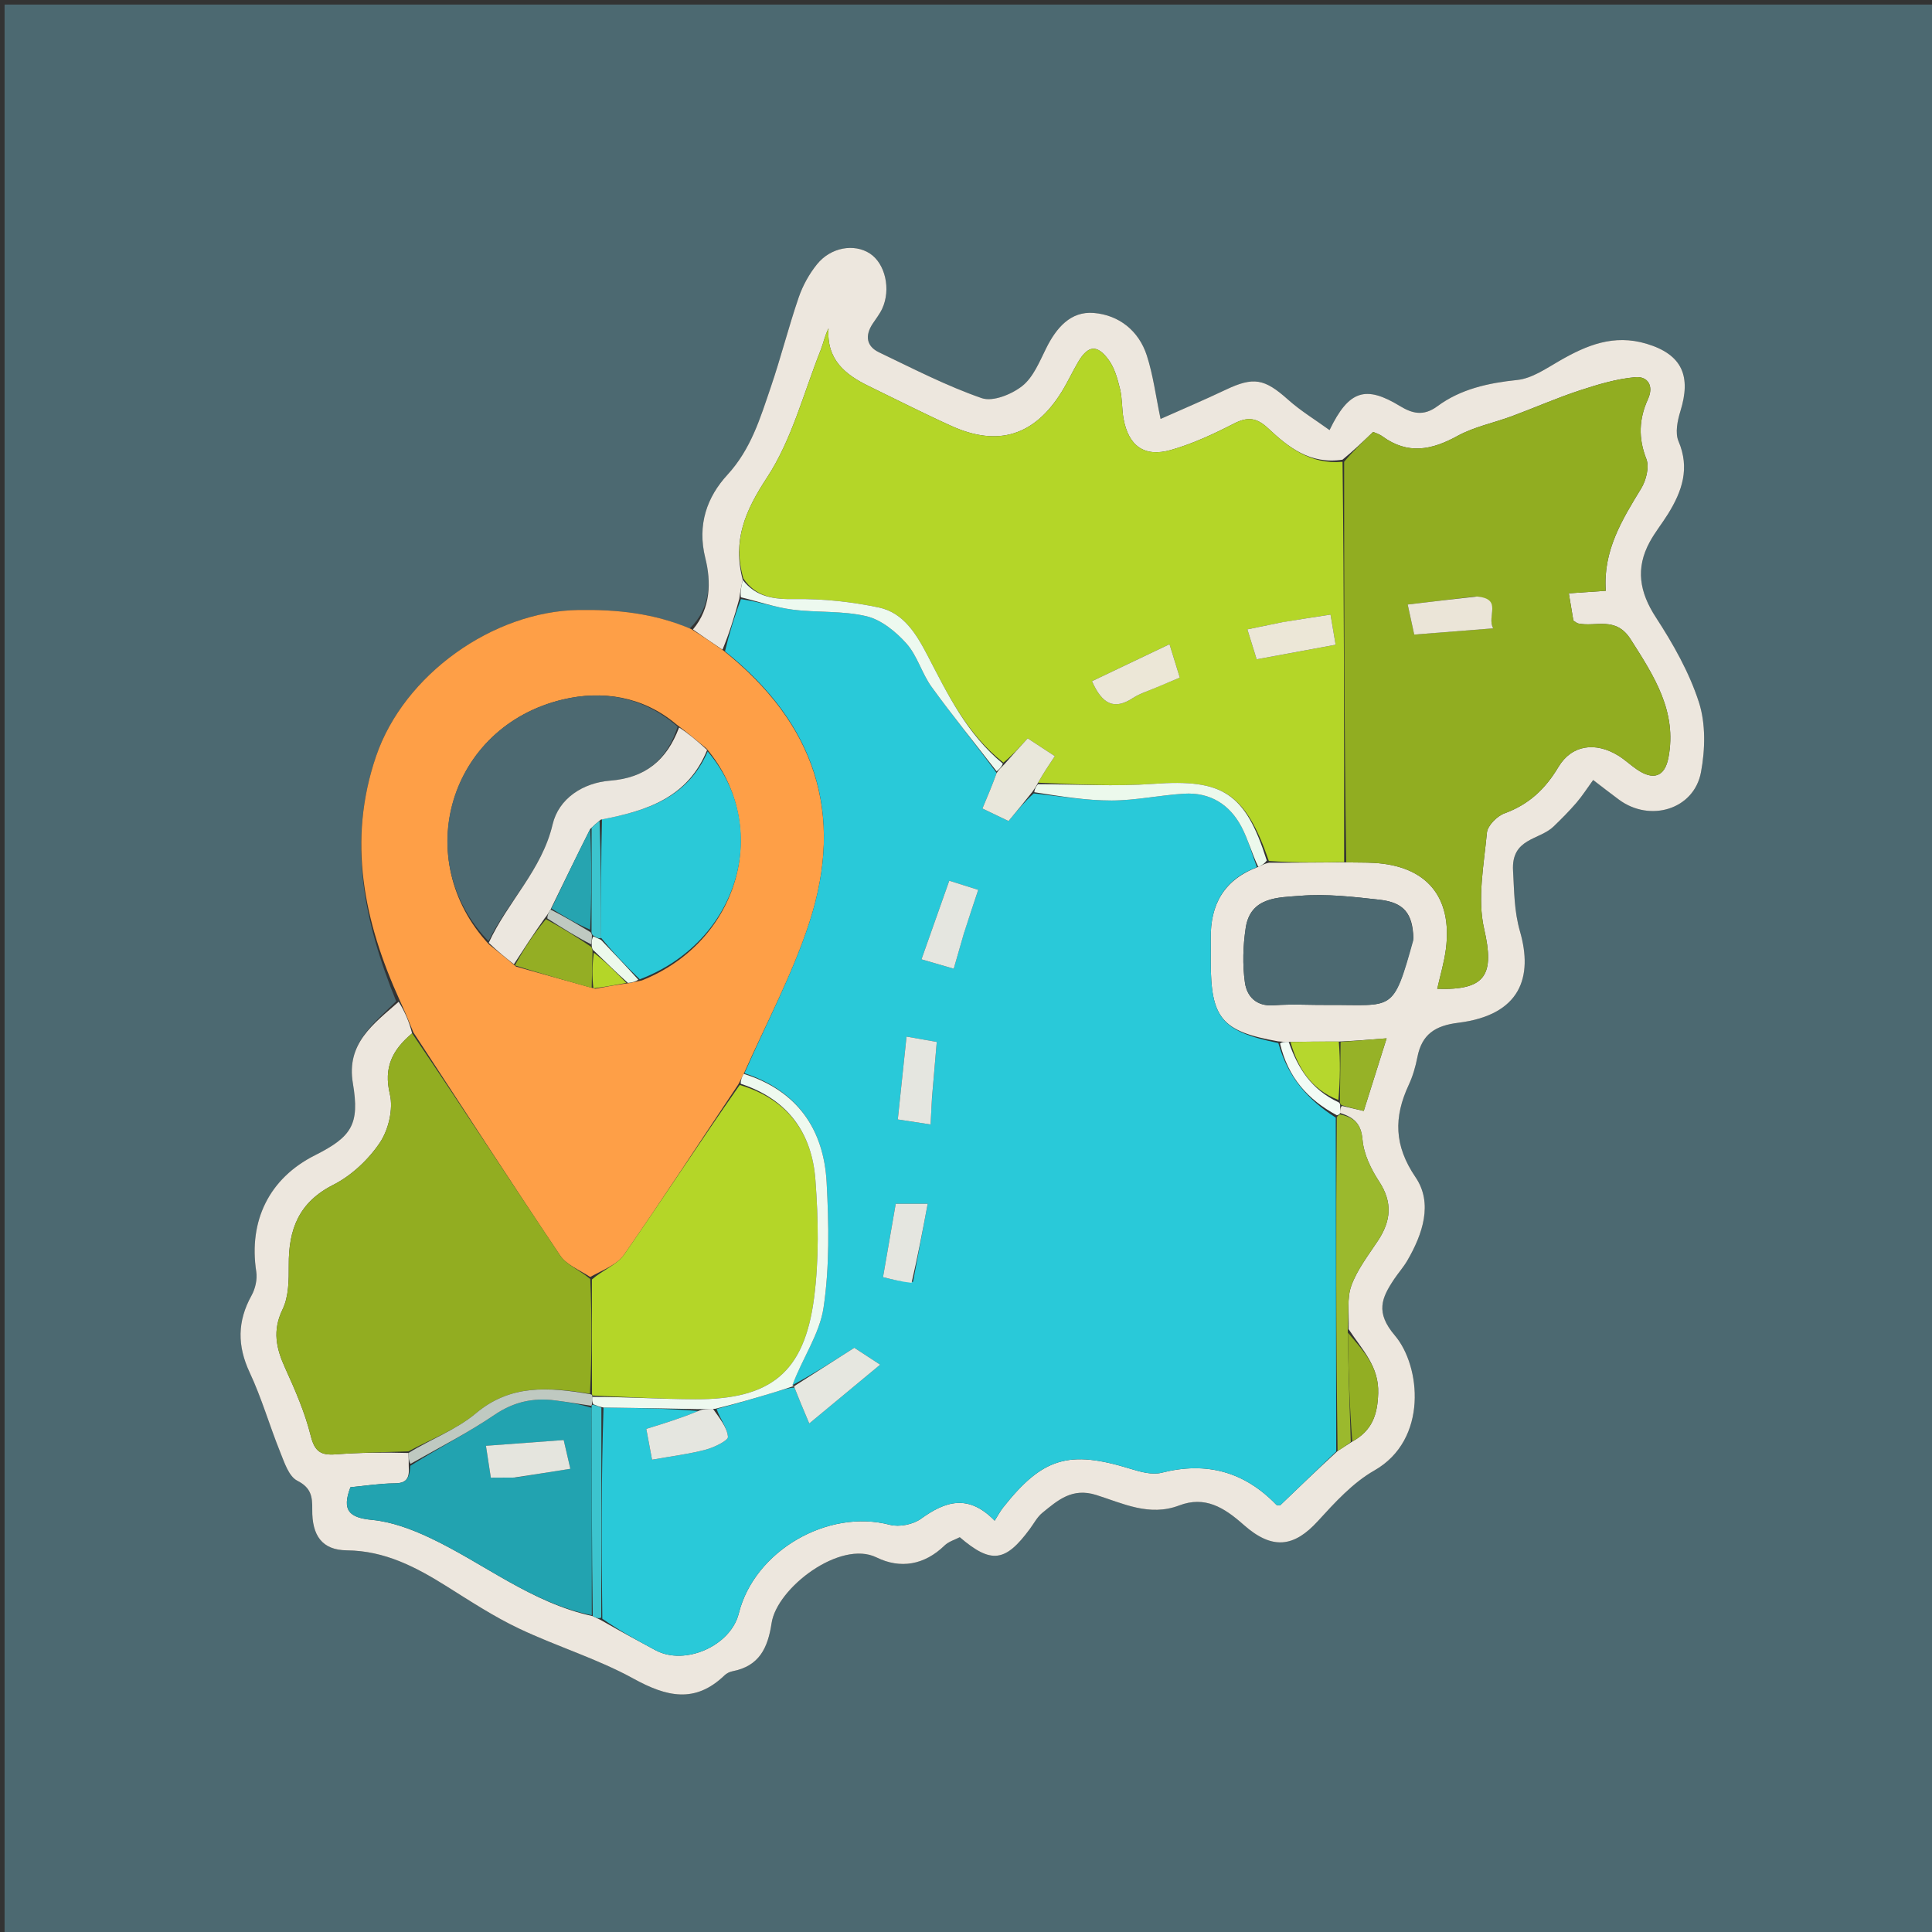
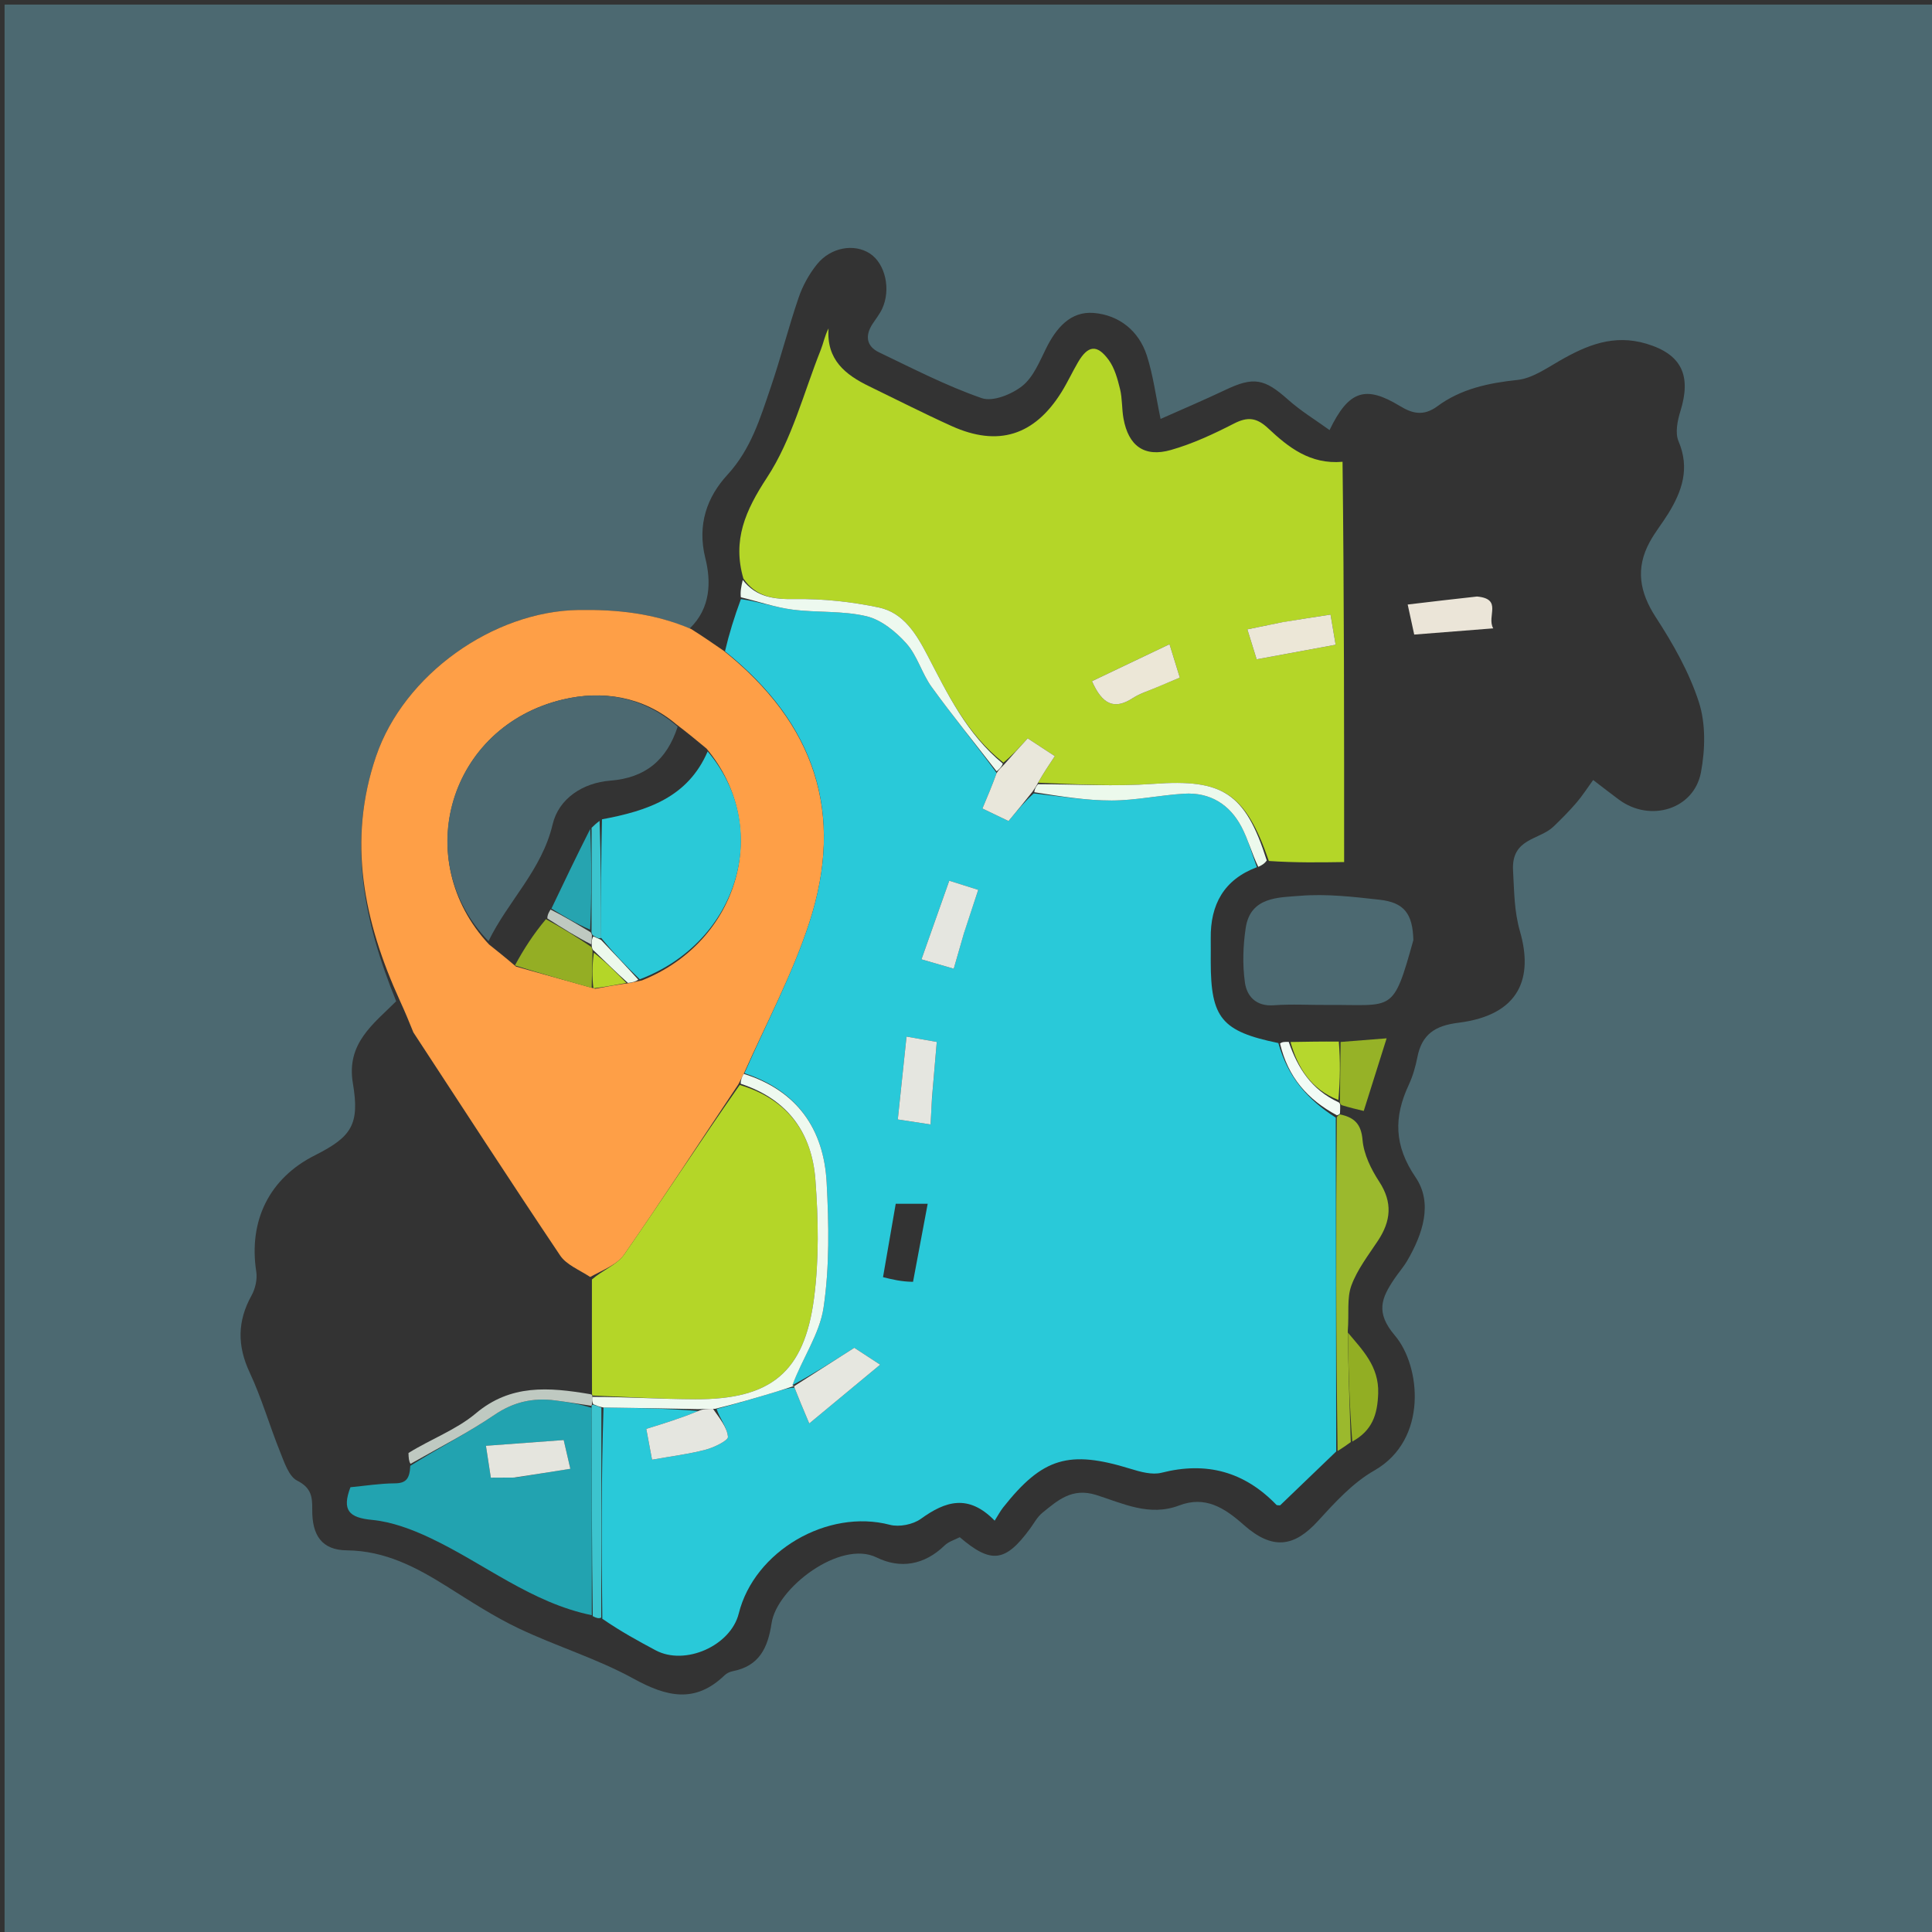
<svg xmlns="http://www.w3.org/2000/svg" version="1.1" id="Layer_1" x="0px" y="0px" width="100%" viewBox="0 0 421 421" enable-background="new 0 0 421 421" xml:space="preserve">
  <rect x="0" y="0" width="421" height="421" fill="#333333" stroke="none" />
  <path fill="#4C6971" opacity="1" stroke="none" d=" M222,422   C148,422 74.5,422 1,422   C1,281.667 1,141.333 1,1   C141.333,1 281.667,1 422,1   C422,141.333 422,281.667 422,422   C355.5,422 289,422 222,422  M150.242,137.001   C142.538,133.604 134.474,132.799 126.102,132.919   C107.45,133.186 88.034,146.993 81.958,164.771   C75.649,183.23 79.246,200.753 86.331,218.183   C81.351,223.156 75.426,227.354 76.895,236.052   C78.415,245.046 76.63,247.719 68.603,251.76   C58.682,256.754 54.129,266.005 55.844,277.13   C56.099,278.78 55.63,280.823 54.809,282.304   C51.709,287.899 51.675,293.246 54.411,299.089   C57.022,304.664 58.729,310.655 61.039,316.38   C61.959,318.66 62.926,321.713 64.768,322.65   C67.802,324.193 68.076,326.107 68.041,328.906   C67.968,334.627 70.192,337.778 75.571,337.834   C83.927,337.92 90.691,341.505 97.419,345.728   C102.534,348.938 107.628,352.277 113.064,354.86   C121.275,358.762 130.119,361.432 138.052,365.794   C145.248,369.751 151.461,371.255 157.886,365.063   C158.337,364.628 159.009,364.299 159.628,364.179   C165.425,363.054 167.316,359.15 168.136,353.691   C169.291,345.999 183.1,335.494 191.006,339.378   C196.198,341.928 201.444,341.04 205.836,336.769   C206.724,335.906 208.083,335.529 209.142,334.972   C215.989,340.831 219.078,340.42 224.436,333.137   C225.308,331.952 226.025,330.562 227.134,329.66   C230.511,326.913 233.621,324.114 238.883,325.772   C244.656,327.59 250.454,330.524 256.948,328.053   C262.567,325.915 266.722,328.47 270.981,332.252   C277.318,337.879 282.037,337.083 287.163,331.475   C290.878,327.41 294.787,323.105 299.479,320.433   C311.26,313.725 309.589,297.635 303.962,291.026   C299.665,285.979 301.053,282.844 303.804,278.73   C304.715,277.368 305.824,276.129 306.647,274.72   C310.032,268.92 312.3,262.173 308.463,256.535   C303.752,249.611 303.704,243.436 306.975,236.409   C307.858,234.512 308.46,232.431 308.86,230.371   C309.823,225.408 312.715,223.498 317.735,222.877   C331.48,221.177 334.04,212.769 331.23,203.008   C329.921,198.46 329.977,194.259 329.709,189.753   C329.284,182.601 335.419,183.1 338.518,180.122   C340.253,178.456 341.953,176.74 343.522,174.921   C344.792,173.448 345.842,171.786 347.161,169.971   C349.226,171.545 350.989,172.927 352.792,174.257   C359.58,179.265 369.142,176.382 370.657,168.282   C371.579,163.352 371.719,157.706 370.209,153.028   C368.107,146.514 364.589,140.306 360.824,134.521   C357.244,129.02 356.377,123.841 359.477,118.122   C360.641,115.974 362.206,114.047 363.497,111.962   C366.544,107.037 368.281,102.046 365.762,96.144   C364.99,94.333 365.535,91.661 366.174,89.601   C368.503,82.098 366.716,77.28 358.788,74.906   C351.626,72.76 345.735,75.225 339.793,78.65   C336.884,80.328 333.809,82.464 330.642,82.796   C324.315,83.458 318.305,84.762 313.224,88.522   C310.168,90.783 307.698,90.084 305.068,88.485   C297.604,83.946 293.933,84.985 289.721,93.721   C286.61,91.468 283.431,89.543 280.706,87.109   C275.529,82.485 273.175,82.037 267.02,84.966   C262.341,87.192 257.562,89.211 252.901,91.29   C251.851,86.285 251.286,81.739 249.9,77.458   C248.146,72.041 243.811,68.648 238.343,68.194   C233.271,67.773 230.156,71.484 227.96,75.91   C226.514,78.825 225.162,82.204 222.762,84.107   C220.46,85.933 216.35,87.598 213.927,86.758   C206.236,84.091 198.921,80.306 191.546,76.774   C188.789,75.453 188.469,73.147 190.128,70.593   C190.843,69.493 191.688,68.452 192.235,67.273   C194.197,63.042 192.902,57.43 189.556,55.243   C186.151,53.019 181.038,53.859 178.026,57.598   C176.321,59.713 174.92,62.247 174.04,64.818   C171.829,71.273 170.163,77.914 167.959,84.372   C165.655,91.119 163.676,97.845 158.495,103.483   C154.114,108.251 151.862,114.296 153.704,121.657   C154.962,126.686 154.92,132.531 150.242,137.001  z" />
-   <path fill="#EDE7DE" opacity="1" stroke="none" d=" M150.997,137.162   C154.92,132.531 154.962,126.686 153.704,121.657   C151.862,114.296 154.114,108.251 158.495,103.483   C163.676,97.845 165.655,91.119 167.959,84.372   C170.163,77.914 171.829,71.273 174.04,64.818   C174.92,62.247 176.321,59.713 178.026,57.598   C181.038,53.859 186.151,53.019 189.556,55.243   C192.902,57.43 194.197,63.042 192.235,67.273   C191.688,68.452 190.843,69.493 190.128,70.593   C188.469,73.147 188.789,75.453 191.546,76.774   C198.921,80.306 206.236,84.091 213.927,86.758   C216.35,87.598 220.46,85.933 222.762,84.107   C225.162,82.204 226.514,78.825 227.96,75.91   C230.156,71.484 233.271,67.773 238.343,68.194   C243.811,68.648 248.146,72.041 249.9,77.458   C251.286,81.739 251.851,86.285 252.901,91.29   C257.562,89.211 262.341,87.192 267.02,84.966   C273.175,82.037 275.529,82.485 280.706,87.109   C283.431,89.543 286.61,91.468 289.721,93.721   C293.933,84.985 297.604,83.946 305.068,88.485   C307.698,90.084 310.168,90.783 313.224,88.522   C318.305,84.762 324.315,83.458 330.642,82.796   C333.809,82.464 336.884,80.328 339.793,78.65   C345.735,75.225 351.626,72.76 358.788,74.906   C366.716,77.28 368.503,82.098 366.174,89.601   C365.535,91.661 364.99,94.333 365.762,96.144   C368.281,102.046 366.544,107.037 363.497,111.962   C362.206,114.047 360.641,115.974 359.477,118.122   C356.377,123.841 357.244,129.02 360.824,134.521   C364.589,140.306 368.107,146.514 370.209,153.028   C371.719,157.706 371.579,163.352 370.657,168.282   C369.142,176.382 359.58,179.265 352.792,174.257   C350.989,172.927 349.226,171.545 347.161,169.971   C345.842,171.786 344.792,173.448 343.522,174.921   C341.953,176.74 340.253,178.456 338.518,180.122   C335.419,183.1 329.284,182.601 329.709,189.753   C329.977,194.259 329.921,198.46 331.23,203.008   C334.04,212.769 331.48,221.177 317.735,222.877   C312.715,223.498 309.823,225.408 308.86,230.371   C308.46,232.431 307.858,234.512 306.975,236.409   C303.704,243.436 303.752,249.611 308.463,256.535   C312.3,262.173 310.032,268.92 306.647,274.72   C305.824,276.129 304.715,277.368 303.804,278.73   C301.053,282.844 299.665,285.979 303.962,291.026   C309.589,297.635 311.26,313.725 299.479,320.433   C294.787,323.105 290.878,327.41 287.163,331.475   C282.037,337.083 277.318,337.879 270.981,332.252   C266.722,328.47 262.567,325.915 256.948,328.053   C250.454,330.524 244.656,327.59 238.883,325.772   C233.621,324.114 230.511,326.913 227.134,329.66   C226.025,330.562 225.308,331.952 224.436,333.137   C219.078,340.42 215.989,340.831 209.142,334.972   C208.083,335.529 206.724,335.906 205.836,336.769   C201.444,341.04 196.198,341.928 191.006,339.378   C183.1,335.494 169.291,345.999 168.136,353.691   C167.316,359.15 165.425,363.054 159.628,364.179   C159.009,364.299 158.337,364.628 157.886,365.063   C151.461,371.255 145.248,369.751 138.052,365.794   C130.119,361.432 121.275,358.762 113.064,354.86   C107.628,352.277 102.534,348.938 97.419,345.728   C90.691,341.505 83.927,337.92 75.571,337.834   C70.192,337.778 67.968,334.627 68.041,328.906   C68.076,326.107 67.802,324.193 64.768,322.65   C62.926,321.713 61.959,318.66 61.039,316.38   C58.729,310.655 57.022,304.664 54.411,299.089   C51.675,293.246 51.709,287.899 54.809,282.304   C55.63,280.823 56.099,278.78 55.844,277.13   C54.129,266.005 58.682,256.754 68.603,251.76   C76.63,247.719 78.415,245.046 76.895,236.052   C75.426,227.354 81.351,223.156 86.878,218.296   C88.311,220.596 89.196,222.784 89.799,225.167   C85.446,228.832 83.571,232.633 84.959,238.449   C85.731,241.684 84.661,246.203 82.759,249.022   C80.265,252.72 76.574,256.185 72.609,258.194   C65.084,262.008 62.874,267.928 62.927,275.663   C62.949,278.908 62.929,282.53 61.574,285.323   C59.321,289.964 60.187,293.819 62.138,298.11   C64.319,302.906 66.458,307.818 67.72,312.902   C68.569,316.322 69.935,317.157 73.127,316.918   C78.406,316.522 83.711,316.465 89.009,316.619   C89.047,317.678 89.082,318.384 89.07,319.515   C89.267,322.161 88.556,323.214 86.042,323.233   C82.752,323.257 79.466,323.786 76.364,324.081   C74.461,329.082 76.034,330.718 81.042,331.195   C85.359,331.606 89.729,333.241 93.706,335.118   C105.482,340.675 115.796,349.279 129.165,352.172   C129.922,352.569 130.468,352.76 131.245,353.206   C135.274,355.514 139.063,357.583 142.872,359.616   C149.29,363.04 159.23,358.629 160.981,351.596   C164.381,337.94 180.376,328.716 193.915,332.269   C195.953,332.804 198.952,332.205 200.667,330.967   C205.979,327.132 210.991,325.462 216.747,331.366   C217.497,330.187 217.966,329.283 218.586,328.498   C227.199,317.605 232.935,315.923 246.334,320.062   C248.501,320.731 251.057,321.447 253.122,320.921   C262.902,318.431 271.15,320.681 278.126,327.9   C278.299,328.078 278.746,327.991 278.963,328.016   C283.065,324.076 287.117,320.184 291.475,316.19   C292.638,315.474 293.494,314.858 294.672,314.13   C299.054,311.71 300.168,308.24 300.319,303.619   C300.511,297.714 296.855,294.157 293.874,289.635   C293.996,286.192 293.47,282.892 294.472,280.15   C295.752,276.646 298.171,273.532 300.267,270.361   C303.103,266.072 303.507,262.021 300.53,257.471   C298.764,254.773 297.176,251.518 296.909,248.393   C296.603,244.801 295.004,243.479 292,242.52   C292.028,241.776 292.049,241.352 292.435,240.99   C294.162,241.374 295.525,241.696 297.172,242.086   C298.885,236.652 300.444,231.702 302.159,226.26   C298.307,226.564 295.216,226.808 291.738,226.969   C287.972,226.944 284.592,227.001 280.825,227.04   C279.918,227.02 279.4,227.02 278.509,226.92   C266.204,224.739 263.835,221.874 263.83,209.512   C263.83,207.848 263.853,206.184 263.83,204.521   C263.728,197.098 266.708,191.677 274.189,188.895   C275.017,188.511 275.544,188.202 276.527,187.99   C282.287,188.008 287.593,187.929 293.362,187.907   C295.656,187.982 297.491,187.928 299.316,188.028   C310.83,188.656 316.535,195.402 315.072,206.826   C314.7,209.732 313.834,212.574 313.19,215.468   C323.854,215.841 325.691,212.343 323.41,202.442   C321.885,195.827 323.358,188.448 324.009,181.46   C324.154,179.904 326.216,177.834 327.848,177.237   C333.124,175.307 336.699,171.983 339.581,167.152   C342.501,162.258 347.702,161.611 352.649,164.659   C354.058,165.527 355.281,166.692 356.648,167.636   C360.216,170.1 362.751,169.34 363.565,165.106   C365.493,155.076 360.447,147.326 355.333,139.313   C352.074,134.208 347.78,136.676 343.912,135.862   C343.62,135.801 343.368,135.548 342.855,135.238   C342.561,133.488 342.238,131.565 341.857,129.294   C344.702,129.097 347.12,128.929 349.914,128.736   C349.279,120.048 353.441,113.288 357.625,106.44   C358.708,104.667 359.44,101.765 358.749,100.004   C356.961,95.454 357.153,91.253 359.096,87.001   C360.485,83.963 358.951,81.964 356.364,82.192   C352.246,82.555 348.147,83.79 344.185,85.093   C339.214,86.728 334.407,88.852 329.496,90.676   C325.522,92.152 321.227,92.998 317.563,95.013   C311.957,98.096 306.752,99.103 301.272,95.106   C300.515,94.554 299.555,94.282 299.216,94.125   C296.89,96.347 294.89,98.258 292.541,100.171   C285.471,101.25 280.729,97.443 276.343,93.335   C273.855,91.004 271.899,90.756 268.896,92.298   C264.485,94.563 259.904,96.699 255.157,98.053   C249.334,99.714 245.894,97.148 244.819,91.198   C244.436,89.079 244.576,86.851 244.064,84.773   C243.524,82.577 242.89,80.21 241.591,78.434   C239.057,74.97 237.071,75.244 234.915,78.927   C233.656,81.077 232.612,83.357 231.295,85.468   C225.4,94.918 217.496,97.408 207.382,92.847   C201.326,90.115 195.403,87.087 189.422,84.189   C184.206,81.662 180.046,78.383 180.549,71.562   C179.711,73.163 179.437,74.77 178.846,76.252   C175.115,85.61 172.577,95.769 167.157,104.032   C162.401,111.281 159.574,117.714 161.854,126.382   C161.507,127.833 161.293,128.962 161.095,130.496   C159.994,134.507 158.876,138.113 157.435,141.573   C155.073,140.006 153.035,138.584 150.997,137.162  M307.991,204.437   C307.839,199.079 305.97,196.653 300.587,196.055   C294.865,195.419 289.033,194.736 283.341,195.202   C278.62,195.587 272.476,195.375 271.45,202.208   C270.864,206.106 270.733,210.21 271.279,214.098   C271.699,217.091 273.712,219.342 277.553,219.058   C281.528,218.764 285.542,219.018 289.539,218.989   C303.636,218.89 303.515,220.951 307.991,204.437  z" />
  <path fill="#FE9F47" opacity="1" stroke="none" d=" M150.62,137.081   C153.035,138.584 155.073,140.006 157.658,141.778   C177.613,157.68 184.1,177.282 176.362,201.044   C172.689,212.323 166.999,222.945 162.064,234.001   C161.637,234.772 161.371,235.406 160.881,236.301   C152.479,248.865 144.431,261.26 135.999,273.389   C134.458,275.606 131.353,276.736 128.613,278.267   C126.16,276.666 123.417,275.6 122.071,273.596   C111.259,257.488 100.711,241.203 90.081,224.972   C89.196,222.784 88.311,220.596 87.182,218.152   C79.246,200.753 75.649,183.23 81.958,164.771   C88.034,146.993 107.45,133.186 126.102,132.919   C134.474,132.799 142.538,133.604 150.62,137.081  M137.187,214.21   C137.865,214.063 138.543,213.916 139.887,213.639   C161.098,205.161 168.247,180.249 153.968,163.127   C151.977,161.475 149.985,159.823 147.373,157.831   C140.07,151.677 131.185,150.393 122.612,152.438   C97.785,158.359 89.367,187.36 106.558,205.798   C108.366,207.239 110.174,208.679 112.44,210.627   C117.938,212.175 123.435,213.723 129.69,215.457   C131.958,215.034 134.227,214.611 137.187,214.21  z" />
  <path fill="#29C9D9" opacity="1" stroke="none" d=" M162.224,233.864   C166.999,222.945 172.689,212.323 176.362,201.044   C184.1,177.282 177.613,157.68 157.982,141.923   C158.876,138.113 159.994,134.507 161.451,130.554   C165.406,131.11 168.977,132.36 172.648,132.836   C178.017,133.532 183.609,133.043 188.813,134.284   C192.042,135.055 195.222,137.653 197.525,140.233   C199.898,142.891 200.876,146.744 203.004,149.683   C207.542,155.949 212.43,161.962 217.183,168.442   C216.186,171.189 215.181,173.573 214.08,176.182   C216.251,177.224 218.116,178.118 219.768,178.911   C221.745,176.53 223.314,174.64 225.257,172.893   C231.171,173.541 236.712,174.448 242.251,174.437   C247.506,174.426 252.748,173.27 258.015,172.954   C263.68,172.614 267.965,175.28 270.557,180.23   C271.993,182.973 272.8,186.046 273.89,188.97   C266.708,191.677 263.728,197.098 263.83,204.521   C263.853,206.184 263.83,207.848 263.83,209.512   C263.835,221.874 266.204,224.739 278.561,227.29   C280.649,234.74 284.957,239.63 291.074,243.539   C291.095,268.099 291.132,292.195 291.169,316.291   C287.117,320.184 283.065,324.076 278.963,328.016   C278.746,327.991 278.299,328.078 278.126,327.9   C271.15,320.681 262.902,318.431 253.122,320.921   C251.057,321.447 248.501,320.731 246.334,320.062   C232.935,315.923 227.199,317.605 218.586,328.498   C217.966,329.283 217.497,330.187 216.747,331.366   C210.991,325.462 205.979,327.132 200.667,330.967   C198.952,332.205 195.953,332.804 193.915,332.269   C180.376,328.716 164.381,337.94 160.981,351.596   C159.23,358.629 149.29,363.04 142.872,359.616   C139.063,357.583 135.274,355.514 131.248,352.741   C131.03,336.933 131.038,321.846 131.511,306.706   C138.713,306.791 145.451,306.928 152.168,307.466   C148.47,309.005 144.792,310.142 140.832,311.367   C141.268,313.704 141.648,315.739 142.085,318.08   C146.292,317.328 150.083,316.863 153.744,315.906   C155.591,315.423 158.707,313.903 158.631,313.102   C158.43,311.001 156.791,309.037 156.161,307.025   C160.75,305.79 164.906,304.556 169.057,303.302   C170.398,302.897 171.724,302.442 173.12,302.367   C174.056,304.783 174.928,306.843 176.345,310.189   C181.827,305.642 186.522,301.75 191.797,297.375   C188.813,295.427 186.947,294.209 186.158,293.694   C181.184,296.864 177.079,299.481 172.648,301.844   C174.803,296.054 178.605,290.714 179.462,284.937   C180.786,276.005 180.62,266.746 180.133,257.677   C179.507,246.038 173.717,237.647 162.224,233.864  M210.17,202.908   C211.14,199.992 212.111,197.075 213.165,193.906   C210.66,193.117 208.862,192.551 206.851,191.918   C204.726,197.93 202.817,203.334 200.797,209.048   C203.448,209.818 205.466,210.404 207.83,211.09   C208.614,208.378 209.294,206.027 210.17,202.908  M203.136,238.69   C203.458,234.913 203.781,231.137 204.13,227.045   C201.855,226.645 199.997,226.318 197.541,225.886   C196.872,232.233 196.271,237.94 195.639,243.939   C198.377,244.356 200.414,244.666 202.782,245.027   C202.889,242.844 202.969,241.215 203.136,238.69  M198.959,279.316   C200.011,273.717 201.062,268.117 202.152,262.315   C199.253,262.315 197.189,262.315 195.186,262.315   C194.24,267.779 193.351,272.91 192.417,278.304   C194.5,278.82 196.41,279.293 198.959,279.316  z" />
  <path fill="#B4D628" opacity="1" stroke="none" d=" M292.898,187.85   C287.593,187.929 282.287,188.008 276.495,187.616   C271.375,172.733 266.381,169.713 251.381,170.809   C243.024,171.419 234.585,170.896 226.197,170.555   C227.364,168.497 228.517,166.769 229.854,164.766   C227.762,163.397 225.9,162.177 223.944,160.897   C222.056,162.959 220.506,164.652 218.65,166.178   C210.657,159.908 206.533,151.298 202.15,142.888   C199.706,138.198 196.917,133.506 191.48,132.368   C185.544,131.126 179.368,130.454 173.312,130.549   C168.617,130.624 164.766,130.11 161.987,126.06   C159.574,117.714 162.401,111.281 167.157,104.032   C172.577,95.769 175.115,85.61 178.846,76.252   C179.437,74.77 179.711,73.163 180.549,71.562   C180.046,78.383 184.206,81.662 189.422,84.189   C195.403,87.087 201.326,90.115 207.382,92.847   C217.496,97.408 225.4,94.918 231.295,85.468   C232.612,83.357 233.656,81.077 234.915,78.927   C237.071,75.244 239.057,74.97 241.591,78.434   C242.89,80.21 243.524,82.577 244.064,84.773   C244.576,86.851 244.436,89.079 244.819,91.198   C245.894,97.148 249.334,99.714 255.157,98.053   C259.904,96.699 264.485,94.563 268.896,92.298   C271.899,90.756 273.855,91.004 276.343,93.335   C280.729,97.443 285.471,101.25 292.55,100.627   C292.904,130.004 292.901,158.927 292.898,187.85  M252.972,149.37   C254.286,148.824 255.6,148.278 257.092,147.658   C256.357,145.277 255.743,143.286 254.847,140.384   C248.848,143.244 243.361,145.859 237.952,148.438   C240.201,153.515 242.824,154.749 246.864,152.108   C248.497,151.041 250.47,150.494 252.972,149.37  M279.086,135.658   C276.752,136.135 274.417,136.611 271.812,137.142   C272.624,139.761 273.239,141.744 273.836,143.668   C279.742,142.579 285.179,141.577 291.044,140.495   C290.687,138.382 290.345,136.359 289.934,133.926   C286.365,134.477 283.143,134.974 279.086,135.658  z" />
-   <path fill="#91AD21" opacity="1" stroke="none" d=" M293.362,187.907   C292.901,158.927 292.904,130.004 292.898,100.625   C294.89,98.258 296.89,96.347 299.216,94.125   C299.555,94.282 300.515,94.554 301.272,95.106   C306.752,99.103 311.957,98.096 317.563,95.013   C321.227,92.998 325.522,92.152 329.496,90.676   C334.407,88.852 339.214,86.728 344.185,85.093   C348.147,83.79 352.246,82.555 356.364,82.192   C358.951,81.964 360.485,83.963 359.096,87.001   C357.153,91.253 356.961,95.454 358.749,100.004   C359.44,101.765 358.708,104.667 357.625,106.44   C353.441,113.288 349.279,120.048 349.914,128.736   C347.12,128.929 344.702,129.097 341.857,129.294   C342.238,131.565 342.561,133.488 342.855,135.238   C343.368,135.548 343.62,135.801 343.912,135.862   C347.78,136.676 352.074,134.208 355.333,139.313   C360.447,147.326 365.493,155.076 363.565,165.106   C362.751,169.34 360.216,170.1 356.648,167.636   C355.281,166.692 354.058,165.527 352.649,164.659   C347.702,161.611 342.501,162.258 339.581,167.152   C336.699,171.983 333.124,175.307 327.848,177.237   C326.216,177.834 324.154,179.904 324.009,181.46   C323.358,188.448 321.885,195.827 323.41,202.442   C325.691,212.343 323.854,215.841 313.19,215.468   C313.834,212.574 314.7,209.732 315.072,206.826   C316.535,195.402 310.83,188.656 299.316,188.028   C297.491,187.928 295.656,187.982 293.362,187.907  M321.404,129.986   C316.687,130.548 311.971,131.109 306.748,131.731   C307.298,134.264 307.693,136.084 308.17,138.278   C314.012,137.819 319.376,137.397 325.386,136.925   C323.897,134.277 327.506,130.506 321.404,129.986  z" />
-   <path fill="#92AD21" opacity="1" stroke="none" d=" M89.799,225.167   C100.711,241.203 111.259,257.488 122.071,273.596   C123.417,275.6 126.16,276.666 128.627,278.706   C128.983,287.391 128.969,295.536 128.554,303.699   C119.503,302.258 111.255,301.618 103.675,307.996   C99.453,311.547 93.938,313.56 89.005,316.266   C83.711,316.465 78.406,316.522 73.127,316.918   C69.935,317.157 68.569,316.322 67.72,312.902   C66.458,307.818 64.319,302.906 62.138,298.11   C60.187,293.819 59.321,289.964 61.574,285.323   C62.929,282.53 62.949,278.908 62.927,275.663   C62.874,267.928 65.084,262.008 72.609,258.194   C76.574,256.185 80.265,252.72 82.759,249.022   C84.661,246.203 85.731,241.684 84.959,238.449   C83.571,232.633 85.446,228.832 89.799,225.167  z" />
  <path fill="#22A3B0" opacity="1" stroke="none" d=" M128.955,351.966   C115.796,349.279 105.482,340.675 93.706,335.118   C89.729,333.241 85.359,331.606 81.042,331.195   C76.034,330.718 74.461,329.082 76.364,324.081   C79.466,323.786 82.752,323.257 86.042,323.233   C88.556,323.214 89.267,322.161 89.407,319.413   C95.817,315.384 102.045,312.183 107.801,308.284   C111.967,305.461 116.213,304.549 120.991,305.165   C123.627,305.505 126.25,305.94 128.918,306.78   C128.956,322.14 128.955,337.053 128.955,351.966  M112.461,321.947   C116.283,321.338 120.105,320.729 124.284,320.063   C123.711,317.586 123.316,315.882 122.833,313.799   C117.139,314.22 111.766,314.618 105.891,315.052   C106.27,317.518 106.584,319.568 106.958,322   C108.653,322 110.112,322 112.461,321.947  z" />
  <path fill="#4C6971" opacity="1" stroke="none" d=" M307.984,204.858   C303.515,220.951 303.636,218.89 289.539,218.989   C285.542,219.018 281.528,218.764 277.553,219.058   C273.712,219.342 271.699,217.091 271.279,214.098   C270.733,210.21 270.864,206.106 271.45,202.208   C272.476,195.375 278.62,195.587 283.341,195.202   C289.033,194.736 294.865,195.419 300.587,196.055   C305.97,196.653 307.839,199.079 307.984,204.858  z" />
  <path fill="#9BB92D" opacity="1" stroke="none" d=" M291.475,316.19   C291.132,292.195 291.095,268.099 291.302,243.488   C291.547,242.974 291.994,242.839 291.994,242.839   C295.004,243.479 296.603,244.801 296.909,248.393   C297.176,251.518 298.764,254.773 300.53,257.471   C303.507,262.021 303.103,266.072 300.267,270.361   C298.171,273.532 295.752,276.646 294.472,280.15   C293.47,282.892 293.996,286.192 293.695,290.003   C293.814,298.589 294.082,306.415 294.35,314.242   C293.494,314.858 292.638,315.474 291.475,316.19  z" />
  <path fill="#EDF9EF" opacity="1" stroke="none" d=" M161.854,126.382   C164.766,130.11 168.617,130.624 173.312,130.549   C179.368,130.454 185.544,131.126 191.48,132.368   C196.917,133.506 199.706,138.198 202.15,142.888   C206.533,151.298 210.657,159.908 218.529,166.406   C218.201,167.226 217.688,167.652 217.174,168.079   C212.43,161.962 207.542,155.949 203.004,149.683   C200.876,146.744 199.898,142.891 197.525,140.233   C195.222,137.653 192.042,135.055 188.813,134.284   C183.609,133.043 178.017,133.532 172.648,132.836   C168.977,132.36 165.406,131.11 161.435,130.149   C161.293,128.962 161.507,127.833 161.854,126.382  z" />
  <path fill="#ECF9EC" opacity="1" stroke="none" d=" M226.183,170.884   C234.585,170.896 243.024,171.419 251.381,170.809   C266.381,169.713 271.375,172.733 276.041,187.518   C275.544,188.202 275.017,188.511 274.189,188.895   C272.8,186.046 271.993,182.973 270.557,180.23   C267.965,175.28 263.68,172.614 258.015,172.954   C252.748,173.27 247.506,174.426 242.251,174.437   C236.712,174.448 231.171,173.541 225.378,172.631   C225.478,171.78 225.831,171.332 226.183,170.884  z" />
  <path fill="#92AE23" opacity="1" stroke="none" d=" M294.672,314.13   C294.082,306.415 293.814,298.589 293.727,290.394   C296.855,294.157 300.511,297.714 300.319,303.619   C300.168,308.24 299.054,311.71 294.672,314.13  z" />
  <path fill="#96B227" opacity="1" stroke="none" d=" M292.124,227.052   C295.216,226.808 298.307,226.564 302.159,226.26   C300.444,231.702 298.885,236.652 297.172,242.086   C295.525,241.696 294.162,241.374 292.397,240.832   C291.994,240.611 291.958,240.289 291.982,239.809   C292.045,235.236 292.085,231.144 292.124,227.052  z" />
  <path fill="#BFC9C1" opacity="1" stroke="none" d=" M128.878,306.332   C126.25,305.94 123.627,305.505 120.991,305.165   C116.213,304.549 111.967,305.461 107.801,308.284   C102.045,312.183 95.817,315.384 89.454,318.987   C89.082,318.384 89.047,317.678 89.009,316.619   C93.938,313.56 99.453,311.547 103.675,307.996   C111.255,301.618 119.503,302.258 128.604,303.8   C129.054,303.883 129.108,304.101 129.059,304.398   C129.012,305.098 129.014,305.5 128.991,306.013   C128.966,306.123 128.878,306.332 128.878,306.332  z" />
  <path fill="#B6D72D" opacity="1" stroke="none" d=" M291.738,226.969   C292.085,231.144 292.045,235.236 291.643,239.691   C285.747,237.409 282.802,232.759 281.213,227.059   C284.592,227.001 287.972,226.944 291.738,226.969  z" />
  <path fill="#3CC4CE" opacity="1" stroke="none" d=" M129.165,352.172   C128.955,337.053 128.956,322.14 128.918,306.78   C128.878,306.332 128.966,306.123 129.254,306.107   C130.044,306.314 130.545,306.536 131.047,306.759   C131.038,321.846 131.03,336.933 131.018,352.486   C130.468,352.76 129.922,352.569 129.165,352.172  z" />
  <path fill="#F2FBF5" opacity="1" stroke="none" d=" M280.825,227.04   C282.802,232.759 285.747,237.409 291.619,240.171   C291.958,240.289 291.994,240.611 292.032,240.769   C292.049,241.352 292.028,241.776 292,242.52   C291.994,242.839 291.547,242.974 291.319,243.024   C284.957,239.63 280.649,234.74 278.933,227.391   C279.4,227.02 279.918,227.02 280.825,227.04  z" />
  <path fill="#B4D628" opacity="1" stroke="none" d=" M129.004,303.782   C128.969,295.536 128.983,287.391 128.984,278.806   C131.353,276.736 134.458,275.606 135.999,273.389   C144.431,261.26 152.479,248.865 161.197,236.425   C171.796,239.575 176.931,247.025 177.683,257.073   C178.325,265.643 178.496,274.42 177.382,282.91   C175.257,299.112 167.944,304.962 151.513,304.912   C144.044,304.889 136.576,304.386 129.108,304.101   C129.108,304.101 129.054,303.883 129.004,303.782  z" />
  <path fill="#4C6971" opacity="1" stroke="none" d=" M106.448,205.088   C89.367,187.36 97.785,158.359 122.612,152.438   C131.185,150.393 140.07,151.677 147.669,158.352   C145.275,165.703 140.574,169.516 132.965,170.112   C127.026,170.578 121.748,174.002 120.421,179.643   C118.077,189.606 110.662,196.392 106.448,205.088  z" />
  <path fill="#2AC9D8" opacity="1" stroke="none" d=" M154.206,163.743   C168.247,180.249 161.098,205.161 139.414,213.402   C136.29,210.386 133.64,207.608 131,204.373   C130.979,195.547 130.948,187.178 131.176,178.536   C141.11,176.692 149.905,173.74 154.206,163.743  z" />
-   <path fill="#ECE7DF" opacity="1" stroke="none" d=" M154.087,163.435   C149.905,173.74 141.11,176.692 130.913,178.605   C129.898,179.426 129.405,179.906 128.617,180.636   C125.601,186.587 122.88,192.288 119.967,198.201   C119.516,198.922 119.258,199.432 118.692,200.094   C116.251,203.537 114.116,206.828 111.982,210.119   C110.174,208.679 108.366,207.239 106.503,205.443   C110.662,196.392 118.077,189.606 120.421,179.643   C121.748,174.002 127.026,170.578 132.965,170.112   C140.574,169.516 145.275,165.703 147.979,158.522   C149.985,159.823 151.977,161.475 154.087,163.435  z" />
  <path fill="#EEF9EF" opacity="1" stroke="none" d=" M129.059,304.398   C136.576,304.386 144.044,304.889 151.513,304.912   C167.944,304.962 175.257,299.112 177.382,282.91   C178.496,274.42 178.325,265.643 177.683,257.073   C176.931,247.025 171.796,239.575 161.419,236.165   C161.371,235.406 161.637,234.772 162.064,234.001   C173.717,237.647 179.507,246.038 180.133,257.677   C180.62,266.746 180.786,276.005 179.462,284.937   C178.605,290.714 174.803,296.054 172.683,301.836   C173.045,302.081 173.057,302.01 173.057,302.01   C171.724,302.442 170.398,302.897 169.057,303.302   C164.906,304.556 160.75,305.79 155.808,307.005   C154.076,307.006 153.132,307.035 152.188,307.065   C145.451,306.928 138.713,306.791 131.511,306.706   C130.545,306.536 130.044,306.314 129.279,305.997   C129.014,305.5 129.012,305.098 129.059,304.398  z" />
  <path fill="#94AE24" opacity="1" stroke="none" d=" M112.211,210.373   C114.116,206.828 116.251,203.537 118.967,200.294   C122.645,202.284 125.741,204.225 128.911,206.386   C128.985,206.606 129.134,207.047 129.117,207.476   C129.044,210.361 128.988,212.816 128.932,215.271   C123.435,213.723 117.938,212.175 112.211,210.373  z" />
  <path fill="#B4D628" opacity="1" stroke="none" d=" M129.311,215.364   C128.988,212.816 129.044,210.361 129.409,207.603   C131.977,209.596 134.236,211.892 136.495,214.187   C134.227,214.611 131.958,215.034 129.311,215.364  z" />
  <path fill="#ECF9EC" opacity="1" stroke="none" d=" M136.841,214.198   C134.236,211.892 131.977,209.596 129.426,207.174   C129.134,207.047 128.985,206.606 128.937,206.024   C128.938,204.96 128.987,204.479 129.3,204.053   C130.039,204.349 130.514,204.589 130.99,204.829   C133.64,207.608 136.29,210.386 139.081,213.467   C138.543,213.916 137.865,214.063 136.841,214.198  z" />
  <path fill="#E5E6E0" opacity="1" stroke="none" d=" M152.168,307.466   C153.132,307.035 154.076,307.006 155.373,306.998   C156.791,309.037 158.43,311.001 158.631,313.102   C158.707,313.903 155.591,315.423 153.744,315.906   C150.083,316.863 146.292,317.328 142.085,318.08   C141.648,315.739 141.268,313.704 140.832,311.367   C144.792,310.142 148.47,309.005 152.168,307.466  z" />
  <path fill="#E9E7DB" opacity="1" stroke="none" d=" M226.197,170.555   C225.831,171.332 225.478,171.78 225.005,172.489   C223.314,174.64 221.745,176.53 219.768,178.911   C218.116,178.118 216.251,177.224 214.08,176.182   C215.181,173.573 216.186,171.189 217.183,168.442   C217.688,167.652 218.201,167.226 218.835,166.573   C220.506,164.652 222.056,162.959 223.944,160.897   C225.9,162.177 227.762,163.397 229.854,164.766   C228.517,166.769 227.364,168.497 226.197,170.555  z" />
-   <path fill="#E5E6E0" opacity="1" stroke="none" d=" M210.072,203.292   C209.294,206.027 208.614,208.378 207.83,211.09   C205.466,210.404 203.448,209.818 200.797,209.048   C202.817,203.334 204.726,197.93 206.851,191.918   C208.862,192.551 210.66,193.117 213.165,193.906   C212.111,197.075 211.14,199.992 210.072,203.292  z" />
+   <path fill="#E5E6E0" opacity="1" stroke="none" d=" M210.072,203.292   C209.294,206.027 208.614,208.378 207.83,211.09   C205.466,210.404 203.448,209.818 200.797,209.048   C202.817,203.334 204.726,197.93 206.851,191.918   C208.862,192.551 210.66,193.117 213.165,193.906   z" />
  <path fill="#E6E7E0" opacity="1" stroke="none" d=" M173.01,302.089   C177.079,299.481 181.184,296.864 186.158,293.694   C186.947,294.209 188.813,295.427 191.797,297.375   C186.522,301.75 181.827,305.642 176.345,310.189   C174.928,306.843 174.056,304.783 173.12,302.367   C173.057,302.01 173.045,302.081 173.01,302.089  z" />
  <path fill="#E5E6E0" opacity="1" stroke="none" d=" M203.093,239.138   C202.969,241.215 202.889,242.844 202.782,245.027   C200.414,244.666 198.377,244.356 195.639,243.939   C196.271,237.94 196.872,232.233 197.541,225.886   C199.997,226.318 201.855,226.645 204.13,227.045   C203.781,231.137 203.458,234.913 203.093,239.138  z" />
-   <path fill="#E5E6E0" opacity="1" stroke="none" d=" M198.64,279.541   C196.41,279.293 194.5,278.82 192.417,278.304   C193.351,272.91 194.24,267.779 195.186,262.315   C197.189,262.315 199.253,262.315 202.152,262.315   C201.062,268.117 200.011,273.717 198.64,279.541  z" />
  <path fill="#ECE7D7" opacity="1" stroke="none" d=" M252.631,149.54   C250.47,150.494 248.497,151.041 246.864,152.108   C242.824,154.749 240.201,153.515 237.952,148.438   C243.361,145.859 248.848,143.244 254.847,140.384   C255.743,143.286 256.357,145.277 257.092,147.658   C255.6,148.278 254.286,148.824 252.631,149.54  z" />
  <path fill="#ECE7D7" opacity="1" stroke="none" d=" M279.503,135.565   C283.143,134.974 286.365,134.477 289.934,133.926   C290.345,136.359 290.687,138.382 291.044,140.495   C285.179,141.577 279.742,142.579 273.836,143.668   C273.239,141.744 272.624,139.761 271.812,137.142   C274.417,136.611 276.752,136.135 279.503,135.565  z" />
  <path fill="#EBE5D8" opacity="1" stroke="none" d=" M321.86,129.988   C327.506,130.506 323.897,134.277 325.386,136.925   C319.376,137.397 314.012,137.819 308.17,138.278   C307.693,136.084 307.298,134.264 306.748,131.731   C311.971,131.109 316.687,130.548 321.86,129.988  z" />
  <path fill="#E5E5DE" opacity="1" stroke="none" d=" M112.016,321.974   C110.112,322 108.653,322 106.958,322   C106.584,319.568 106.27,317.518 105.891,315.052   C111.766,314.618 117.139,314.22 122.833,313.799   C123.316,315.882 123.711,317.586 124.284,320.063   C120.105,320.729 116.283,321.338 112.016,321.974  z" />
  <path fill="#3CC4CE" opacity="1" stroke="none" d=" M131,204.373   C130.514,204.589 130.039,204.349 129.252,203.851   C128.941,203.594 128.856,203.19 128.901,202.711   C128.935,194.95 128.924,187.668 128.913,180.386   C129.405,179.906 129.898,179.426 130.654,178.877   C130.948,187.178 130.979,195.547 131,204.373  z" />
  <path fill="#26A4B0" opacity="1" stroke="none" d=" M128.617,180.636   C128.924,187.668 128.935,194.95 128.594,202.575   C125.548,201.275 122.854,199.632 120.16,197.989   C122.88,192.288 125.601,186.587 128.617,180.636  z" />
  <path fill="#BFC9C1" opacity="1" stroke="none" d=" M119.967,198.201   C122.854,199.632 125.548,201.275 128.549,203.054   C128.856,203.19 128.941,203.594 128.989,203.796   C128.987,204.479 128.938,204.96 128.863,205.804   C125.741,204.225 122.645,202.284 119.275,200.142   C119.258,199.432 119.516,198.922 119.967,198.201  z" />
</svg>